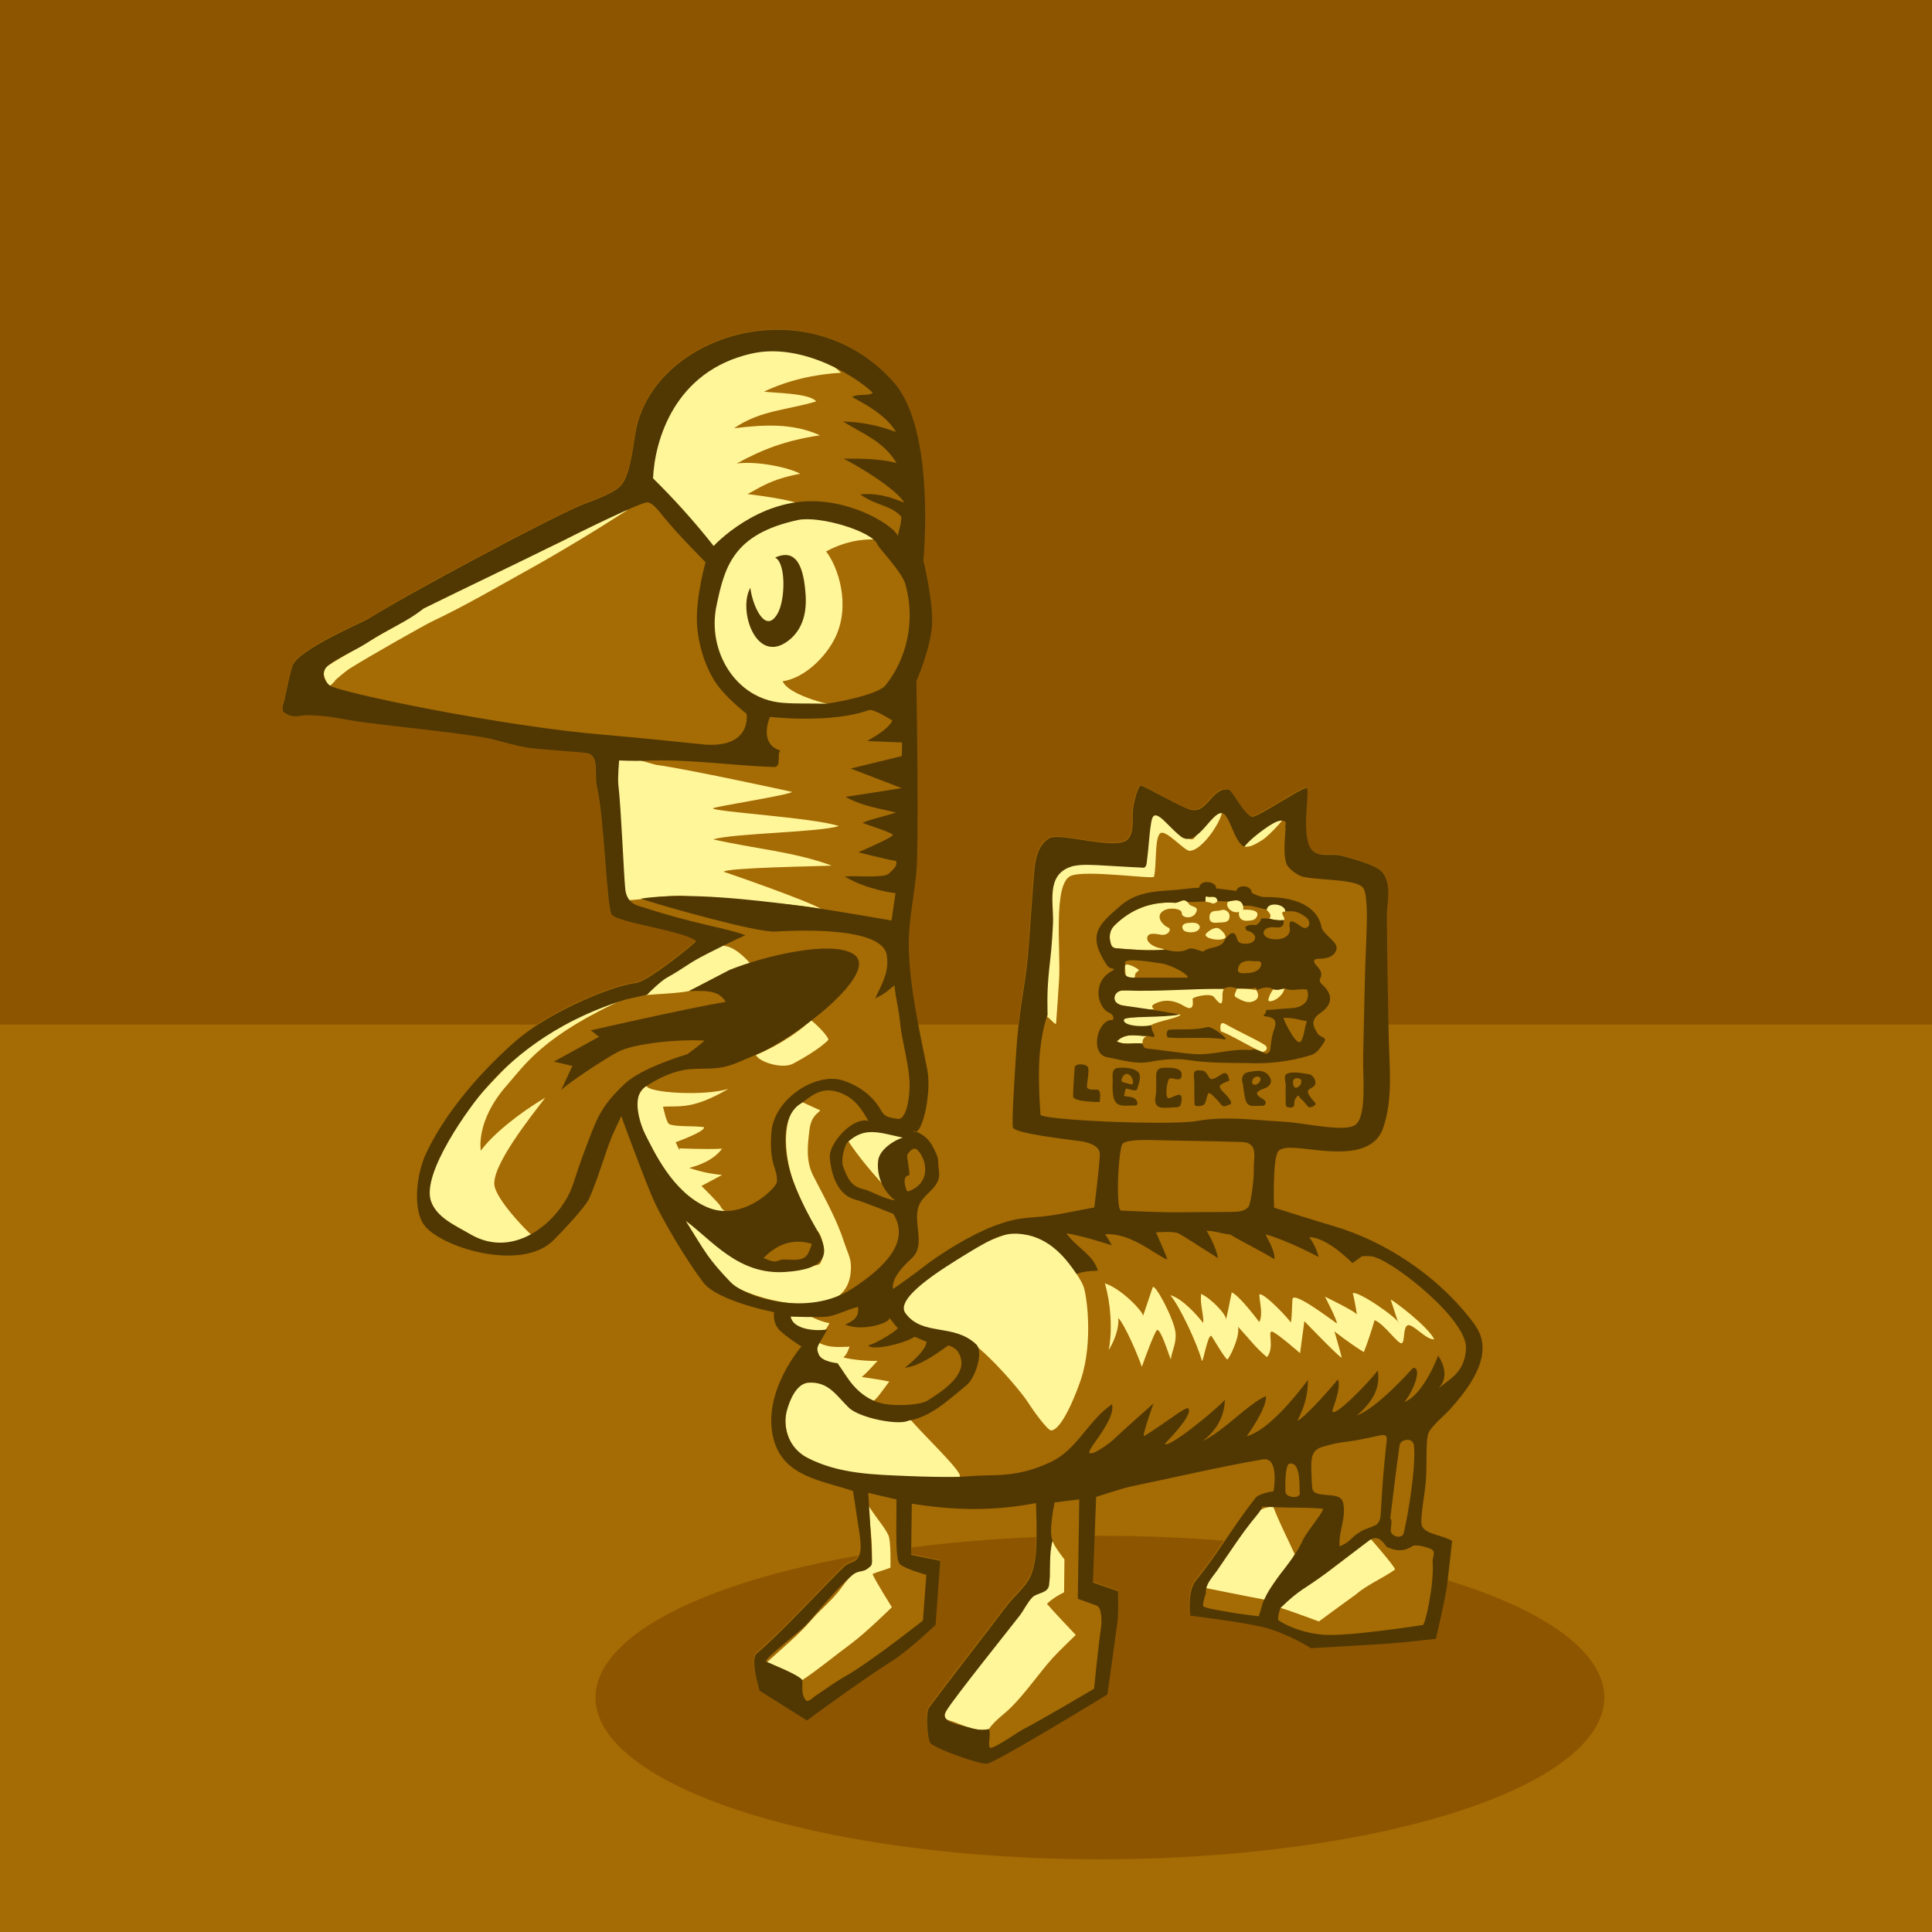
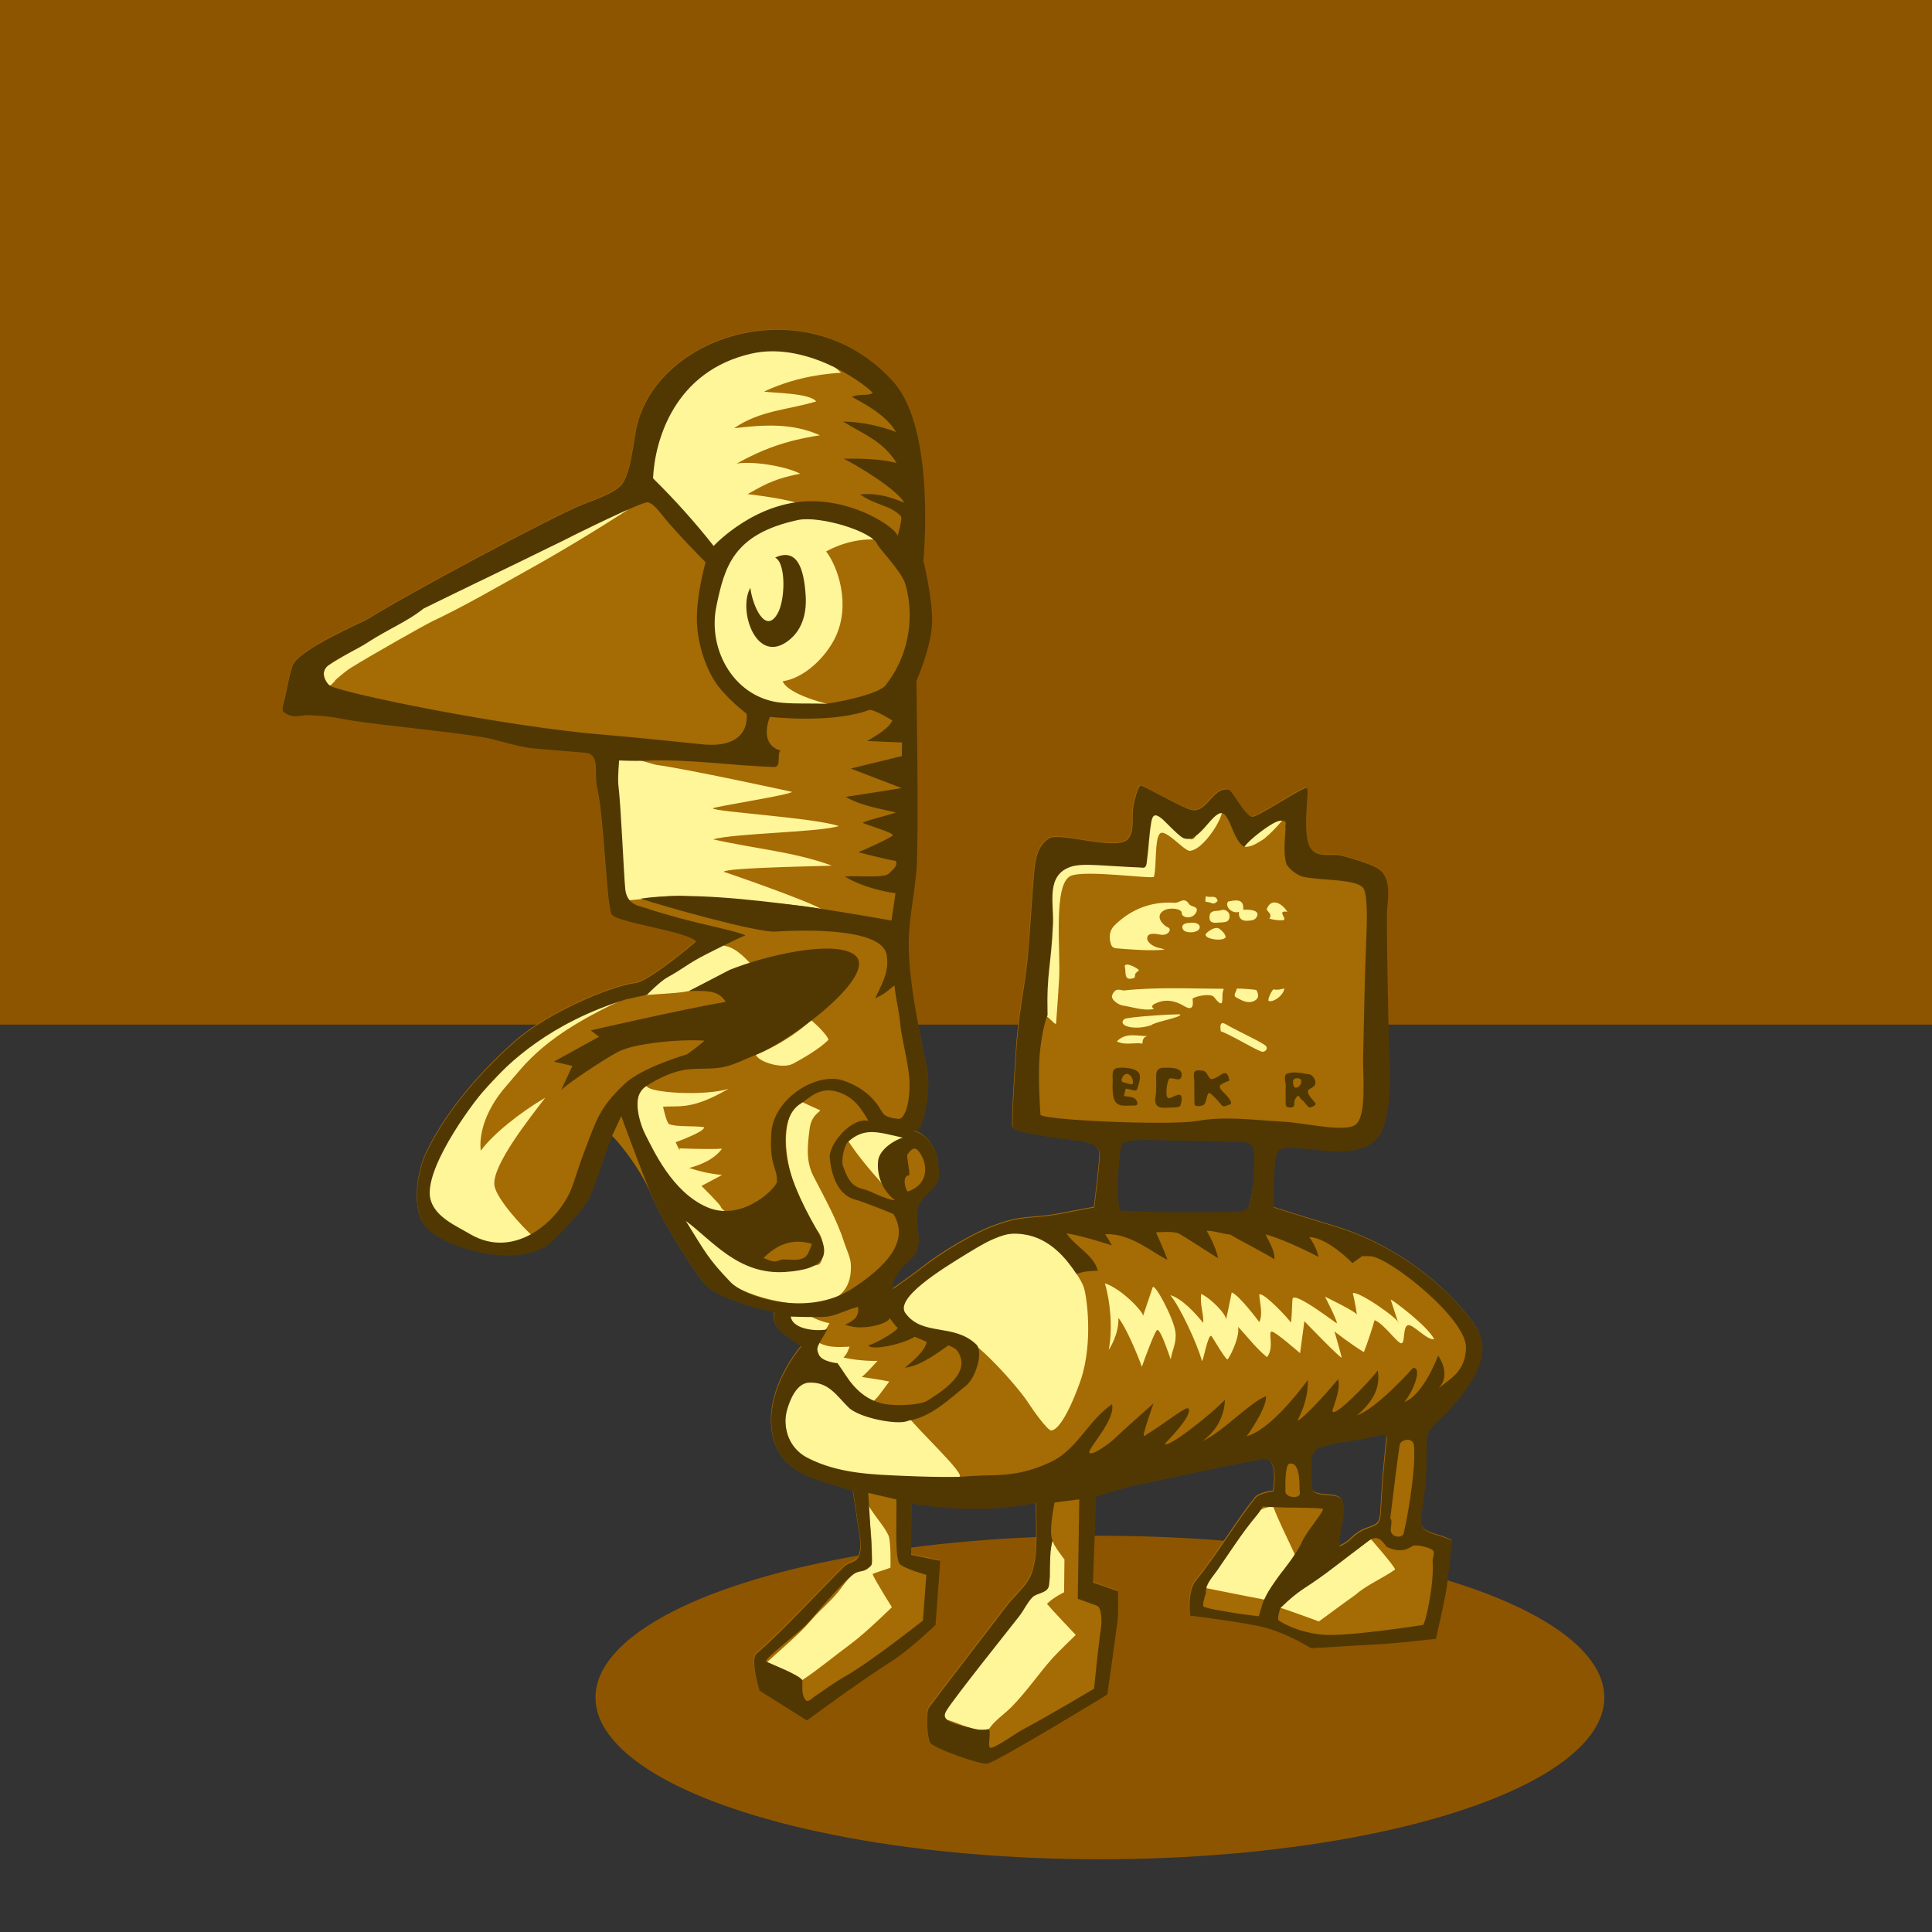
<svg xmlns="http://www.w3.org/2000/svg" width="100%" height="100%" viewBox="0 0 2500 2500" version="1.1" xml:space="preserve" style="fill-rule:evenodd;clip-rule:evenodd;stroke-linejoin:round;stroke-miterlimit:2;">
  <rect x="0" y="0" width="2500" height="2500" fill="#333333" stroke="none" />
  <g id="background" transform="matrix(1,0,0,1,952.36,829.055)">
    <g transform="matrix(4.295,0,0,4.289,-981.086,-1357.06)">
-       <rect x="1.25" y="0" width="594.031" height="841.89" style="fill:rgb(165,107,4);" />
-     </g>
+       </g>
    <g transform="matrix(2.754,0,0,2.754,-641.708,-593.314)">
      <ellipse cx="404" cy="712" rx="237" ry="76" style="fill:rgb(142,85,0);" />
    </g>
    <g transform="matrix(3.44,0,0,3.993,-862.802,-1224.21)">
      <rect x="-30" y="-32" width="735" height="463" style="fill:rgb(142,85,0);" />
    </g>
  </g>
  <g id="dog" transform="matrix(1.248,0,0,1.248,833.194,802.684)">
    <g id="fill" transform="matrix(0.801,0,0,0.801,-659.868,-1047.17)">
      <path d="M1175.93,1968.41C1181.33,1970.52 1190.81,1975.61 1196.72,1986.76C1207.28,2006.67 1202.82,2002 1205.32,2020.37C1208.14,2041.08 1184.31,2048.15 1178.73,2065.37C1171.62,2087.3 1188.53,2115.58 1169.85,2132.33C1140.02,2159.09 1146.04,2171.83 1146.04,2171.83C1146.04,2171.83 1173.71,2152.4 1183.13,2144.87C1206.57,2126.14 1246.87,2101.72 1274.99,2090.96C1315.52,2075.44 1321.79,2082.45 1363.73,2074.46C1380.76,2071.22 1406.25,2066.39 1406.25,2066.39C1406.25,2066.39 1412.89,2013.58 1413.36,1998.11C1413.74,1985.17 1395.73,1981.66 1387.06,1980.48C1366.46,1977.7 1303.03,1970.46 1300.94,1962.88C1299.12,1956.28 1303.16,1897.07 1304.54,1874.38C1308.53,1809 1315.2,1790.63 1319.98,1744.58C1321.74,1727.62 1326.67,1652.64 1328.14,1635.66C1329.78,1616.66 1332.26,1598.98 1347.39,1588.97C1360.71,1580.15 1434.26,1605.22 1449.25,1590.3C1458.38,1581.21 1455.1,1563.62 1456.24,1551.91C1457.36,1540.42 1463.01,1521.43 1465.95,1520.62C1468.8,1519.83 1508.99,1543.33 1527.7,1550.76C1552.37,1560.57 1556.47,1523.18 1579.61,1525.6C1584.82,1526.14 1599.08,1556.85 1610.03,1560.89C1616.02,1563.1 1677.1,1521.15 1681.27,1523.79C1685.23,1526.3 1673.9,1582.69 1686.02,1601.41C1694.78,1614.94 1714.05,1607.89 1726.21,1611.25C1737.5,1614.38 1770.73,1622.94 1778.4,1632.21C1791.71,1648.28 1784.73,1671.41 1784.79,1689.57C1784.95,1741.19 1786.19,1792.8 1787.14,1844.41C1787.87,1883.8 1793.07,1925.17 1780.02,1963.47C1764.88,2007.91 1697.12,1991.16 1666.47,1989.38C1661.15,1989.07 1648.34,1988.31 1644.19,1993.84C1636.48,2004.11 1638.79,2066.63 1638.79,2066.63C1638.79,2066.63 1691.88,2083.49 1714.85,2090.19C1782.61,2109.97 1848.54,2154.08 1892.25,2209.72C1896.31,2214.89 1900.32,2220.2 1903.31,2226.06C1921.62,2261.93 1888.24,2303.47 1865.77,2328.37C1859.89,2334.89 1842.44,2349.42 1838.74,2357.98C1835.08,2366.41 1836.44,2392.5 1835.71,2412.49C1834.81,2437.33 1826.05,2472.3 1830.74,2479.73C1837.12,2489.82 1856.46,2490.19 1869.2,2497.82C1869.2,2497.82 1863.57,2548.98 1862.71,2555.18C1860.13,2573.93 1848.24,2624.53 1848.24,2624.53C1848.24,2624.53 1804.41,2629.56 1787.84,2630.68C1754.64,2632.91 1686.63,2636.72 1686.63,2636.72C1686.63,2636.72 1657.46,2618.09 1626.13,2609.82C1601.4,2603.29 1530.16,2594.54 1530.16,2594.54C1530.16,2594.54 1526.38,2562.97 1537.46,2549.47C1565.38,2515.48 1587.34,2476.93 1614.64,2442.44C1619.83,2435.88 1638.13,2433.68 1638.13,2433.68C1638.13,2433.68 1646.25,2388.57 1624.21,2392.38C1567.22,2402.23 1510.89,2415.56 1454.26,2427.32C1441.76,2429.91 1408.57,2440.96 1408.57,2440.96L1404.43,2551.76L1436.83,2562.94C1436.83,2562.94 1437.93,2589.35 1436.04,2603.75C1432.22,2632.69 1423.11,2696.67 1423.11,2696.67C1423.11,2696.67 1281.88,2783 1267.75,2786.1C1259.48,2787.91 1198.29,2766.17 1193.8,2758.99C1189.93,2752.8 1187.7,2719.81 1192.6,2713.23C1218.09,2678.98 1267.12,2616.26 1292.77,2582.13C1302.12,2569.68 1316.12,2558.8 1323.25,2544.56C1326.61,2537.86 1327.98,2530.3 1329.42,2522.95C1333.16,2503.88 1330.79,2448.92 1330.79,2448.92C1275.58,2459.51 1225.14,2458.5 1170.1,2449.7L1169.18,2515.98L1206.9,2523.59L1200.84,2606.62C1200.84,2606.62 1166.27,2639.5 1145.32,2652.71C1103.91,2678.83 1034.39,2730.22 1034.39,2730.22L973.087,2691.66C973.087,2691.66 960.328,2650.89 969.514,2643.38C997.872,2620.18 1057.71,2555.06 1082.38,2531.43C1090.94,2523.23 1098.86,2527.78 1102.83,2514.16C1105.88,2503.67 1101.68,2484.82 1100.31,2474.61C1098.73,2462.89 1093.94,2433.27 1093.94,2433.27C1054.83,2419.82 1004.21,2415.32 991.261,2366.25C975.303,2305.76 1027.25,2246.34 1027.25,2246.34C1027.25,2246.34 1004.11,2231.66 997.676,2223.76C989.416,2213.61 992.022,2201.95 992.022,2201.95C992.022,2201.95 918.822,2188.01 899.951,2163.08C879.849,2136.53 846.123,2081.51 833.35,2050.75C817.277,2012.06 782.663,1972.81 781.942,1974.64C771.537,2001.1 764.244,2028.78 752.657,2054.74C747.678,2065.9 718.432,2096.94 705.848,2109.35C664.485,2150.14 559.193,2118.01 538.55,2088.41C524.295,2067.97 529.111,2023.02 541.569,1996.48C562.184,1952.55 601.908,1899.91 657.492,1851.08C697.529,1815.9 778.199,1780.3 813.502,1775.88C828.782,1773.97 887.081,1726.62 890.913,1722.02C878.271,1708.8 788.874,1698.03 781.711,1687.26C775.004,1677.17 772.095,1562.17 762.557,1521.62C758.955,1506.3 766.117,1482.69 750.875,1478.57C746.585,1477.4 690.881,1473.98 674.637,1471.71C653.762,1468.79 633.82,1460.85 612.989,1457.63C562.471,1449.81 511.493,1445.3 460.812,1438.61C428.95,1434.41 423.25,1430.78 391.008,1429.48C377.025,1428.92 370.521,1435 357.566,1425.6C353.69,1422.78 357.471,1413.1 358.109,1410.45C361.693,1395.55 364.016,1380.31 368.713,1365.72C375.43,1344.86 460.174,1308.9 465.951,1305.27C518.104,1272.47 702.178,1174.25 743.324,1157.26C755.327,1152.3 786.86,1142.41 795.605,1129.96C806.972,1113.79 809.836,1076.08 813.683,1058.17C839.854,936.362 1036.83,874.572 1146.63,998.542C1201.69,1060.71 1185.08,1229.38 1185.08,1229.38C1185.08,1229.38 1197.67,1280.42 1196.29,1311.33C1194.9,1342.69 1176.04,1385.32 1176.04,1385.32C1176.04,1385.32 1178.76,1546.12 1176.93,1615.47C1176.04,1649.21 1168.16,1680.15 1166.44,1713.8C1163.72,1767.05 1180.77,1841.18 1190.13,1888.12C1195.56,1915.38 1185.46,1964.31 1175.93,1968.41ZM1723.69,2504.99C1739.64,2498.14 1736.84,2493.76 1751.65,2485.29C1757.4,2482 1764.08,2480.6 1769.95,2477.54C1777.44,2473.63 1776.74,2463.2 1777.21,2456.45C1778.19,2442.32 1778.83,2428.17 1779.98,2414.05C1781.13,2399.96 1782.72,2385.9 1784.12,2371.83C1784.36,2369.39 1785.64,2364.2 1783.35,2361.96C1781.31,2359.96 1776.1,2361.34 1774.01,2361.76C1765.59,2363.46 1757.23,2365.48 1748.77,2367.01C1726.65,2371 1726.46,2369.16 1704.79,2375.14C1697.14,2377.26 1691.56,2379.39 1688.5,2387.52C1686.39,2393.14 1687.02,2407.11 1687.27,2412.82C1687.53,2418.55 1687.47,2424.32 1688.32,2429.99C1689.43,2437.36 1698.8,2437.48 1704.08,2438.19C1711.6,2439.2 1725.78,2437.9 1728.22,2448.53C1732.63,2467.71 1721.85,2485.84 1723.69,2504.99ZM1446,1980C1434.12,1980.46 1426.87,2070.34 1438,2073C1444.8,2074.62 1600.18,2076.56 1604,2073C1609.84,2067.55 1621,1995.64 1613,1985C1607.09,1977.13 1457.73,1979.55 1446,1980ZM1175.93,1968.41C1174.53,1969.02 1173.13,1968.65 1171.81,1967.11C1171.81,1967.11 1173.43,1967.44 1175.93,1968.41Z" style="fill:rgb(165,107,4);" />
    </g>
    <g id="Hilight" transform="matrix(2.207,0,0,2.207,-418.782,-454.367)">
      <path d="M351.818,726.803C344.771,728.272 338.912,724.3 332.592,722.512C329.844,721.735 330.863,720.155 331.883,718.075C336.657,708.345 371.948,661.718 373.978,661.203C379.979,659.685 380.909,657.348 380.226,652.825C379.461,647.746 380.488,642.952 381.731,638.135C381.858,640.158 387.328,647.072 387.328,647.072L387.163,662.521C387.163,662.521 382.336,664.763 379.109,667.928C381.576,670.921 392.646,682.545 392.646,682.545C392.646,682.545 384.207,690.701 381.965,693.197C375.203,700.729 369.576,709.19 362.426,716.41C358.94,719.931 354.637,722.617 351.818,726.803ZM264.179,703.751C257.756,704.6 253.254,700.045 247.932,697.849C246.451,697.237 246.956,695.92 248.215,694.767C255.07,688.485 262.37,682.564 268.408,675.562C272.863,670.397 278.257,666.211 282.379,660.613C285.207,656.773 288.542,652.083 294.218,651.147C296.594,650.754 296.818,649.749 296.877,647.163C297.078,638.287 296.046,631.495 295.124,621.622C299.475,628.44 302.362,631.125 304.604,635.653C305.929,638.332 305.591,650.955 305.591,650.955C302.157,652.285 300.267,652.613 297.142,653.941C298.459,657.097 306.257,669.53 306.257,669.53C306.257,669.53 293.942,681.631 286.911,686.797C279.298,692.392 272.074,698.521 264.179,703.751ZM531.18,637.411C531.18,637.411 543.367,651.3 542.607,651.851C537.236,655.747 528.935,659.28 524.309,663.511C519.78,666.696 506.882,676.211 506.882,676.211C506.882,676.211 489.942,669.963 488.824,669.843C491.578,667.209 494.1,664.263 497.138,662.014C501.315,658.922 506.047,656.585 510.241,653.513C516.377,649.022 531.18,637.411 531.18,637.411ZM495.506,644.622C492.406,651.702 490.921,650.205 486.902,656.681C484.604,660.384 482.928,661.857 481.331,665.966C472.483,664.316 453.005,660.364 453.005,660.364C453.005,660.364 470.847,635.141 476.733,626.309C478.652,623.429 482.224,622.427 485.404,622.258C488.104,629.379 491.805,636.501 495.506,644.622ZM313.885,579.927C317.7,585.505 341.809,607.824 337.776,608.3C317.98,610.635 283.031,607.282 273.204,604.208C251.477,597.41 252.732,570.216 264.651,564.156C270.744,561.057 280.477,565.578 287.339,574.224C293.187,581.593 309.521,581.385 313.885,579.927ZM378.847,496.311C381.137,496.451 394.092,512.739 396.344,518.99C397.856,523.188 400.844,544.875 395.147,562.29C393.722,566.646 386.656,585.945 381.155,586.491C379.482,586.657 372.354,576.718 370.362,573.535C366.316,567.069 344.982,542.39 336.343,541.199C317.569,538.61 298.827,532.324 314.555,519.112C324.985,510.351 350.66,495.867 366.201,492.665C378.4,490.152 369.638,495.749 378.847,496.311ZM272.122,545.336C276.72,547.752 281.59,547.288 286.395,547.125C285.133,550.219 285.33,550.153 283.539,552.214C287.451,553.182 294.549,553.988 299.538,553.776C296.494,557.137 294.571,559.186 292.143,561.374C296.335,561.98 301.399,562.71 305.037,563.507C300.121,569.965 300.088,570.763 295.991,574.071C290.977,572.429 293.37,572.148 288.859,567.953C287.659,566.837 277.266,554.158 272.062,553.267C269.801,552.88 269.871,545.557 272.122,545.336ZM412.666,533.649C413.053,541.364 408.136,548.653 408.136,548.653C410.004,538.809 408.98,526.33 406.319,517.361C414.364,519.922 424.638,531.102 424.237,532.634C423.931,533.802 427.953,521.584 428.759,519.296C429.623,516.845 438.455,533.448 439.43,539.935C440.225,545.221 437.883,548.718 437.264,553.134C435.772,549.125 432.44,538.645 430.823,539.308C429.955,539.665 425.674,550.892 423.687,556.597C422.022,551.675 416.054,537.449 412.666,533.649ZM514.191,539.958C514.191,539.958 516.446,547.653 517.577,552.15C517.995,553.812 500.049,535.148 500.049,535.148L498.034,550.182C498.034,550.182 486.245,539.863 484.662,540.01C482.83,540.18 486.086,547.734 482.476,552.045C476.96,547.463 474.035,543.266 468.915,537.781C469.852,543.038 464.298,553.491 463.811,553.136C462.15,551.925 456.79,542.422 456.37,542.118C454.672,540.88 452.348,555.384 451.886,553.704C449.658,545.609 441.55,528.228 437.05,522.901C442.7,524.546 449.089,531.701 452.547,535.975C452.766,531.363 450.92,527.774 451.549,522.324C456.463,524.631 463.58,532.192 463.216,534.359C462.923,536.103 465.402,524.504 465.91,521.635C469.487,522.914 478.851,535.542 478.851,535.542C480.603,532.17 479.23,527.187 478.833,522.648C480.656,521.123 493.007,534.379 493.419,535.457C494.152,537.375 494.226,526.358 494.482,524.707C495.108,520.681 515.279,536.478 515.312,536.134C515.457,534.606 509.723,523.625 509.723,523.625C509.723,523.625 524.992,530.997 524.731,532.144C524.289,528.721 522.997,522.245 522.744,522.057C525.043,520.445 545.114,534.554 544.207,536.019C544.311,536.465 540.59,524.96 540.59,524.96C541.794,525.365 557.953,537.369 561.059,543.653C557.514,544.158 551.004,536.301 548.676,537.039C546.263,537.802 547.401,544.965 545.79,545.501C544.02,546.088 537.61,536.41 533.032,534.658C532.005,538.305 529.516,546.025 527.991,549.668C521.846,545.982 514.201,539.966 514.191,539.958ZM267.238,531.962C267.976,533.527 275.312,536.019 276.925,536.016C276.254,537.629 274.828,539.527 274.828,539.527C274.828,539.527 268.018,540.728 263.069,538.668C259.351,537.121 256.659,532.055 257.764,531.978C259.581,531.851 265.413,531.955 267.238,531.962ZM286.958,508.163C287.852,523.077 277.573,529.277 258.386,526.711C211.184,520.399 200.104,483.764 204.694,481.151C204.694,481.151 228.229,501.861 238.669,505.248C248.87,508.557 270.923,510.669 272.542,508.019C275.001,503.996 274.321,496.028 271.186,492.563C268.975,490.118 261.018,473.561 258.968,466.517C254.717,451.907 255.805,436.597 263.472,431.905C263.472,431.905 269.121,434.566 272.649,436.109C271.484,437.526 268.315,438.855 267.553,445.164C266.678,452.407 265.733,459.862 269.359,466.933C274.644,477.238 280.411,487.334 283.965,498.45C285.012,501.725 286.78,505.188 286.958,508.163ZM182.288,382.976C142.316,400.824 133.767,414.834 125.382,424.33C110.469,441.218 113.139,455.04 113.139,455.04C118.792,447.254 131.674,437.023 143.416,430.157C136.735,438.931 117.626,462.732 119.612,471.799C120.978,478.037 131.985,490.218 138.12,495.778C128.267,500.771 117.401,500.628 101.68,492.784C92.463,488.185 86.181,480.877 87.653,470.874C89.307,459.641 95.58,448.822 102.656,440.476C104.767,437.986 132.511,404.887 151.24,392.764C159.505,387.414 169.205,384.873 182.288,382.976ZM205.197,472.293C196.318,464.526 192.229,459.253 186.904,443.51C183.944,434.76 186.629,428.017 190.906,424.409C191.276,428.053 219.032,429.449 229.539,425.955C212.776,435.674 207.261,433.95 198.755,434.357C198.755,434.357 200.344,442.051 201.66,442.589C205.016,443.96 212.569,443.235 217.976,443.99C218.778,446.011 204.672,451.078 204.672,451.078C207.375,457.146 206.405,453.934 206.405,453.934C206.405,453.934 218.404,454.512 226.498,454.104C222.108,459.959 214.747,462.139 211.037,463.175C216.118,464.757 219.502,465.707 226.48,466.457L216.813,471.606C216.813,471.606 225.168,479.896 225.684,481.055C227.233,484.536 231.796,484.812 234.803,484.959C222.107,489.276 214.279,480.237 205.197,472.293ZM305.784,474.877C298.044,466.804 290.576,457.992 285.465,450.089C291.148,445.795 297.325,443.952 313.353,448.918C303.458,452.433 303.535,467.631 305.784,474.877ZM259.855,414.163C254.759,416.878 243.682,413.352 242.366,410.011C255.618,404.61 265.383,396.794 268.217,393.676C272.938,397.511 276.871,402.353 276.389,403.015C276.389,403.015 272.569,407.389 259.855,414.163ZM459.25,294.461C466.416,291.247 454.05,313.672 446.253,314.177C443.585,314.35 434.402,303.132 432.052,306.216C429.627,309.399 430.723,320.744 429.406,326.322C429.089,327.665 397.068,322.931 390.256,325.973C381.844,329.73 385.636,361.375 384.812,374.654C384.495,379.777 383.839,389.947 383.42,395.105C383.272,396.919 379.785,391.34 377.392,391.358C377.633,379.745 377.72,330.974 382.342,324.343C388.956,314.856 424.183,323.504 424.097,319.773C423.959,313.781 425.219,296.281 429.122,295.656C433.003,295.035 440.541,304.916 444.542,307.674C447.279,309.562 447.928,308.947 449.362,306.755C451.732,303.131 455.213,296.272 459.25,294.461ZM190.381,381.948C190.259,382.579 196.953,375.764 199.455,373.825C211.832,364.229 228.434,357.219 227.464,358.826C233.177,359.215 239.59,366.967 239.59,366.967C231.024,369.383 227.357,372.485 210.955,380.034C206.387,381.075 197.484,381.348 190.381,381.948ZM273.371,341.663C268.746,339.674 212.157,335.376 211.214,335.639C203.549,334.187 188.807,337.364 181.071,337.426C179.439,337.066 173.362,271.719 175.124,269.713C176.754,267.858 194.213,273.613 195.612,273.795C209.268,275.567 258.639,286.28 259.344,286.476C258.832,287.824 221.99,293.56 222.173,294.219C222.61,295.799 270.239,298.659 281.318,302.55C271.755,305.513 232.728,305.853 222.274,308.768C241.401,313.127 260.172,314.564 278.012,321.113C274.61,321.403 227.88,322.029 227.27,324.038C227.181,324.126 227.095,324.223 227.011,324.33C227.083,324.279 227.156,324.231 227.229,324.182C227.242,324.132 227.256,324.084 227.27,324.038C226.106,323.523 266.519,337.416 273.371,341.663ZM227.229,324.182C227.241,324.174 227.252,324.166 227.264,324.159C227.248,324.186 227.231,324.214 227.208,324.267C227.215,324.238 227.222,324.21 227.229,324.182ZM490.833,297.399C493.258,296.432 483.661,307.102 480.153,309.174C477.451,310.769 475.111,312.497 471.86,312.267C476.205,305.829 484.119,300.081 490.833,297.399ZM266.416,158.183C273.024,158.826 290.383,157.786 300.192,167.985C291.735,167.342 283.108,169.3 275.364,173.531C280.89,180.612 287.061,198.492 279.724,213.821C275.222,223.226 265.059,233.099 254.942,234.503C257.864,241.53 280.676,246.822 283.968,246.313C276.768,246.97 260.345,246.499 253.088,245.924C243.074,245.13 231.803,237.856 225.701,225.508C216.603,207.098 225.537,176.992 232.69,170.923C245.147,160.352 260.846,157.64 266.416,158.183ZM182.321,153.896C166.716,163.929 150.894,173.561 134.65,182.572C120.009,190.693 105.584,199.148 90.421,206.314C86.831,208.01 60.462,222.928 51.836,228.364C49.273,229.979 44.547,234.138 44.48,234.289C44.607,234.315 44.735,234.342 44.848,234.37C43.511,234.765 42.567,238.206 40.896,235.268C39.38,232.604 38.155,229.455 41.566,226.992C44.76,224.684 78.013,206.058 86.288,200.288C107.383,189.939 128.286,179.166 149.674,169.462C157.709,165.818 178.325,152.799 182.321,153.896ZM263.815,151.773C251.966,148.848 220.837,170.934 222.481,173.82L192.345,141.164C192.345,141.164 192.422,128.632 196.482,117.335C200.51,106.125 208.506,96.161 212.424,92.982C218.892,87.733 237.208,79.044 245.183,78.867C254.327,78.664 272.001,78.946 282.329,89.562C269.784,90.335 257.712,93.036 246.199,98.417C250.514,99.123 267.494,99.042 270.705,103.03C257.92,106.976 244.302,107.154 232.135,115.631C246.435,113.91 259.639,113.174 272.469,118.959C256.227,121.41 245.453,125.574 233.336,132.218C242.892,130.869 258.163,134.149 263.168,137.028C249.007,139.706 244.27,143.607 238.441,146.575C238.441,146.575 260.407,149.107 263.815,151.773Z" style="fill:rgb(255,245,153);" />
    </g>
    <g id="outline" transform="matrix(2.207,0,0,2.207,-418.782,-454.367)">
      <path d="M214.255,356.675C209.665,351.876 177.206,347.964 174.605,344.053C172.17,340.391 171.114,298.638 167.651,283.912C166.343,278.351 168.944,269.776 163.409,268.28C161.852,267.859 141.626,266.617 135.728,265.791C128.149,264.73 120.908,261.849 113.345,260.678C95.002,257.839 76.493,256.202 58.091,253.774C46.523,252.247 44.453,250.931 32.746,250.459C27.669,250.254 25.308,252.464 20.604,249.048C19.197,248.026 20.57,244.51 20.801,243.547C22.103,238.138 22.946,232.603 24.651,227.308C27.09,219.735 57.86,206.676 59.957,205.357C78.893,193.45 145.728,157.787 160.668,151.617C165.026,149.817 176.475,146.227 179.65,141.708C183.777,135.834 184.817,122.142 186.214,115.641C195.716,71.413 267.234,48.978 307.101,93.99C327.093,116.562 321.064,177.806 321.064,177.806C321.064,177.806 325.634,196.337 325.135,207.56C324.63,218.945 317.782,234.423 317.782,234.423C317.782,234.423 318.769,292.808 318.103,317.989C317.779,330.24 314.919,341.473 314.295,353.692C313.308,373.023 319.499,399.941 322.896,416.985C325.158,428.338 319.999,450.041 316.245,445.664C316.245,445.664 322.154,446.882 325.29,452.798C329.123,460.027 327.504,458.332 328.412,465.002C329.436,472.523 320.785,475.09 318.758,481.343C316.176,489.306 322.314,499.571 315.533,505.654C304.703,515.37 306.887,519.995 306.887,519.995C306.887,519.995 316.936,512.94 320.356,510.207C328.866,503.407 343.499,494.54 353.707,490.632C368.426,484.997 370.702,487.542 385.929,484.642C392.113,483.465 401.366,481.711 401.366,481.711C401.366,481.711 403.78,462.538 403.947,456.918C404.087,452.221 397.549,450.946 394.399,450.52C386.921,449.509 363.888,446.879 363.13,444.129C362.47,441.733 363.937,420.233 364.439,411.996C365.888,388.257 368.307,381.587 370.044,364.867C370.684,358.709 372.473,331.486 373.006,325.318C373.601,318.422 374.504,312 379.995,308.365C384.832,305.164 411.539,314.267 416.978,308.851C420.295,305.549 419.105,299.161 419.518,294.913C419.923,290.739 421.975,283.843 423.043,283.549C424.079,283.264 438.671,291.795 445.463,294.495C454.421,298.055 455.91,284.481 464.312,285.357C466.204,285.554 471.38,296.704 475.355,298.17C477.531,298.973 499.709,283.742 501.222,284.699C502.663,285.611 498.547,306.087 502.949,312.885C506.128,317.796 513.125,315.236 517.54,316.457C521.64,317.591 533.704,320.702 536.492,324.066C541.324,329.9 538.788,338.3 538.809,344.894C538.869,363.636 539.319,382.375 539.665,401.114C539.93,415.416 541.817,430.436 537.079,444.342C531.581,460.478 506.978,454.396 495.849,453.749C493.918,453.637 489.267,453.36 487.76,455.368C484.959,459.099 485.798,481.8 485.798,481.8C485.798,481.8 505.077,487.921 513.415,490.354C538.019,497.533 561.957,513.55 577.828,533.754C579.303,535.632 580.757,537.559 581.843,539.686C588.493,552.711 576.372,567.792 568.213,576.834C566.079,579.2 559.744,584.475 558.397,587.583C557.07,590.646 557.564,600.118 557.3,607.374C556.97,616.394 553.79,629.093 555.493,631.789C557.809,635.453 564.834,635.588 569.458,638.356C569.458,638.356 567.414,656.934 567.103,659.186C566.166,665.992 561.846,684.365 561.846,684.365C561.846,684.365 545.935,686.192 539.918,686.597C527.864,687.409 503.17,688.789 503.17,688.789C503.17,688.789 492.578,682.026 481.205,679.024C472.222,676.652 446.357,673.476 446.357,673.476C446.357,673.476 444.986,662.014 449.009,657.113C459.144,644.77 467.12,630.773 477.031,618.249C478.916,615.867 485.559,615.07 485.559,615.07C485.559,615.07 488.509,598.69 480.507,600.073C459.814,603.65 439.359,608.489 418.798,612.76C414.26,613.703 402.21,617.714 402.21,617.714L400.708,657.945L412.471,662.002C412.471,662.002 412.871,671.59 412.182,676.821C410.797,687.329 407.49,710.558 407.49,710.558C407.49,710.558 356.21,741.903 351.08,743.029C348.077,743.687 325.859,735.793 324.229,733.186C322.826,730.94 322.016,718.959 323.794,716.571C333.05,704.134 350.85,681.362 360.165,668.969C363.561,664.452 368.641,660.499 371.232,655.329C372.451,652.896 372.95,650.15 373.473,647.481C374.83,640.559 373.968,620.603 373.968,620.603C353.923,624.45 335.608,624.081 315.624,620.888L315.292,644.952L328.987,647.715L326.785,677.861C326.785,677.861 314.233,689.8 306.625,694.598C291.591,704.08 266.351,722.739 266.351,722.739L244.092,708.737C244.092,708.737 239.459,693.935 242.794,691.208C253.091,682.787 274.818,659.143 283.776,650.561C286.882,647.585 289.757,649.238 291.199,644.292C292.309,640.482 290.782,633.638 290.284,629.932C289.713,625.677 287.972,614.922 287.972,614.922C273.773,610.038 255.39,608.405 250.69,590.588C244.896,568.623 263.757,547.05 263.757,547.05C263.757,547.05 255.356,541.718 253.019,538.849C250.021,535.166 250.967,530.931 250.967,530.931C250.967,530.931 224.389,525.869 217.537,516.819C210.238,507.18 197.993,487.2 193.355,476.033C187.519,461.983 179.122,438.802 179.122,438.802C179.122,438.802 174.951,447.734 174.689,448.399C170.911,458.005 168.263,468.057 164.056,477.483C162.248,481.534 151.63,492.805 147.061,497.311C132.042,512.12 93.812,500.456 86.317,489.708C81.141,482.286 82.89,465.965 87.413,456.327C94.898,440.378 109.321,421.266 129.503,403.535C144.04,390.764 173.33,377.837 186.148,376.232C191.696,375.538 212.864,358.347 214.255,356.675ZM351.818,726.803C352.908,728.357 351.351,733.625 352.184,735.33C353.027,737.058 364.339,728.775 367.97,726.864C379.215,720.949 401.245,707.803 401.245,707.803C401.245,707.803 403.364,686.522 404.558,678.819C404.81,677.194 405.055,670.018 402.705,668.879C401.922,668.499 393.597,665.576 393.597,665.576L394.294,618.859L382.697,620.309C382.697,620.309 379.756,634.17 381.733,638.133C379.939,645.079 380.991,652.124 380.109,659.141C379.615,663.074 374.385,662.701 372.269,664.887C369.795,667.441 368.352,670.83 366.173,673.64C360.38,681.111 336.932,710.313 331.883,718.075C329.946,721.054 331.956,722.726 334.422,723.727C336.835,724.707 339.415,725.211 341.933,725.879C345.646,726.864 347.937,727.612 351.818,726.803ZM295.147,615.816C295.147,615.816 296.705,639.157 296.877,647.163C296.898,648.114 297.053,649.272 296.416,649.977C292.773,654.007 291.2,651.385 287.231,654.792C283.219,658.235 279.762,662.28 276.169,666.16C272.577,670.039 269.379,674.28 265.684,678.061C262.141,681.687 245.649,694.284 247.2,695.051C249.638,696.256 262.481,701.204 264.178,703.751C264.376,706.742 263.55,710.613 265.86,713.229C266.91,714.418 269.34,711.863 269.766,711.577C274.709,708.259 279.521,704.718 284.698,701.779C296.36,695.16 320.842,675.796 320.842,675.796L322.448,654.319C322.448,654.319 312.248,651.484 310.012,649.292C307.698,647.024 308.472,630.648 308.392,624.517C308.367,622.592 308.395,618.896 308.395,618.896L295.147,615.816ZM550.764,640.845C546.609,643.578 542.911,643.13 538.68,641.15C535.852,637.01 533.672,635.822 530.18,638.41C524.069,642.939 516.323,648.945 510.241,653.513C499.539,661.551 498.555,660.528 488.826,669.843C486.711,675.952 488.289,675.924 488.289,675.924C488.289,675.924 495.937,681.309 508.815,682.45C520.113,683.451 555.542,677.908 555.542,677.908C556.674,678.903 561.138,658.746 560.312,648.007C560.156,645.975 562.067,643.497 559.643,642.256C557.589,641.205 552.267,639.857 550.764,640.845ZM480.405,622.259C480.405,622.259 479.677,623.983 477.732,626.309C470.484,634.979 465.436,643.107 459.005,652.364C456.845,655.474 453.424,658.793 453.785,663.017C453.382,663.732 451.95,668.845 452.681,669.218C454.927,670.365 461.905,671.265 464.609,671.817C468.351,672.582 478.633,673.774 478.633,673.774C478.633,673.774 480.144,668.912 480.331,667.966C484.701,656.72 494.69,648.622 499.506,637.622C501.664,633.398 509.797,623.791 508.68,623.333C507.36,622.792 494.267,622.723 491.634,622.712C489.552,622.703 480.405,622.259 480.405,622.259ZM516.624,640.962C522.416,638.475 521.4,636.883 526.778,633.809C528.866,632.616 531.289,632.107 533.422,630.995C536.142,629.576 535.886,625.789 536.057,623.338C536.416,618.208 536.645,613.069 537.064,607.943C537.482,602.825 538.057,597.722 538.566,592.612C538.655,591.725 539.119,589.844 538.288,589.028C537.548,588.302 535.656,588.803 534.897,588.956C531.839,589.575 528.803,590.307 525.732,590.861C517.7,592.312 517.631,591.643 509.763,593.817C506.986,594.584 504.959,595.358 503.849,598.31C503.082,600.35 503.312,605.424 503.404,607.497C503.495,609.577 503.474,611.672 503.783,613.73C504.186,616.405 507.588,616.449 509.506,616.707C512.237,617.074 517.384,616.601 518.271,620.462C519.87,627.425 515.957,634.009 516.624,640.962ZM540.383,627.947C541.539,627.999 540.577,632.283 540.622,633.425C540.729,636.1 544.656,637.379 546.426,635.474C547.083,634.767 552.511,607.259 551.59,594.03C551.243,589.047 545.181,590.899 544.842,593.156C543.109,604.719 541.863,616.349 540.383,627.947ZM497.892,615.47C497.53,614.414 498.788,600.956 493.063,602.078C490.603,602.56 491.159,615.568 491.159,615.568C491.836,618.294 498.605,618.741 497.892,615.47ZM345.844,546.004C349.472,549.425 345.623,561.778 341.129,565.413C332.666,572.259 324.63,580.165 313.884,581.927C309.418,584.176 291.021,580.698 285.919,575.687C280.121,569.994 276.531,563.569 267.273,564.026C261.336,564.319 258.259,572.484 257.039,576.778C254.541,585.577 258.273,595.004 266.48,599.267C281.249,606.937 297.589,607.216 313.867,607.903C321.831,608.239 329.806,608.403 337.776,608.299C338.577,608.289 347.581,607.556 351.673,607.564C362.433,607.585 371.079,605.909 380.858,601.336C393.349,595.495 398.55,581.676 409.69,574.181C411.41,581.792 397.794,595.399 399.069,596.985C400.294,598.509 408.44,592.639 410.705,590.455C415.834,585.509 429.152,573.83 429.152,573.83C429.152,573.83 423.401,589.915 424.783,589.094C433.93,583.653 444.498,574.873 445.548,576.175C448.021,579.239 434.538,592.662 434.538,592.662C435.255,595.551 456.932,578.326 462.718,572.085C462.492,579.059 459.411,586.101 452.291,591.405C461.729,587.195 474.159,573.468 481.998,570.38C482.527,576.086 472.955,589.2 472.955,589.2C482.753,586.524 495.117,571.59 501.687,562.769C502.014,574.085 495.971,582.502 497.052,581.85C500.499,579.773 509.138,570.554 515.831,562.47C517.54,566.765 513.126,576.358 513.218,577.312C513.582,581.116 530.365,563.905 534.513,558.29C536.157,567.687 530.621,574.331 524.774,579.386C534.258,576.099 550.995,557.208 550.995,557.208C555.107,556.136 552.495,566.269 547.045,573.117C556.186,569.638 562.886,551.31 562.886,551.31C562.886,551.31 569.572,560.34 562.902,566.824C568.04,562.39 575.587,559.316 575.985,547.757C576.458,534.032 540.344,505.598 531.481,504.667C530.053,504.517 527.175,504.591 527.175,504.591L522.634,507.868C522.634,507.868 510.93,495.711 502.331,495.68C505.671,499.979 506.737,504.966 506.737,504.966C506.737,504.966 492.31,497.281 481.822,494.345C482.883,496.909 486.451,502.34 485.924,506.032C479.479,502.004 471.477,498.212 465.173,494.437C461.667,494.203 457.516,492.572 454.116,492.683C454.116,492.683 458.364,499.547 459.489,505.539C448.855,498.865 445.67,496.596 441.048,493.966C438.86,492.721 430.351,493.424 430.351,493.424C430.351,493.424 435.216,504.278 435.69,506.277C429.028,503.331 418.274,493.501 406.421,494.32C407.66,495.93 409.591,499.524 409.591,499.524C409.591,499.524 394.396,494.536 388.256,493.938C393.193,500.718 400.807,503.816 403.045,511.411C400.691,511.62 397.48,511.318 393.031,512.972C388.446,506.239 380.765,495.994 367.847,494.311C360.126,493.305 355.562,494.813 341.552,503.405C329.694,510.677 307.474,524.302 312.632,531.382C320.66,542.403 335.196,535.962 345.844,546.004ZM275.924,539.016C271.479,547.045 270.331,547.2 271.956,550.879C273.456,554.273 280.729,554.886 280.729,554.886C280.729,554.886 283.332,558.612 284.805,560.88C288.89,567.166 294.733,572.619 302.989,574.073C308.401,575.027 319.616,574.647 323.106,572.397C330.335,567.736 343.801,559.32 337.149,549.274C336.027,547.579 332.831,546.522 332.831,546.522C326.955,550.573 319.695,556.107 312.353,557.043C317.998,552.416 322.239,548.137 322.569,544.831L316.939,542.461C311.721,545.964 295.38,549.382 295.335,546.324C296.788,546.823 311.92,538.085 308.504,537.918L305.023,533.501C306.277,535.685 292.487,540.322 284.368,536.735C288.124,535.014 291.13,533.114 290.313,528.433C284.318,529.992 280.83,532.205 276.238,532.962C272.778,533.533 258.764,532.978 258.764,532.978C259.416,538.401 268.999,540.147 275.924,539.016ZM230.385,516.711C237.31,523.969 266.768,533.481 287.676,519.818C303.267,509.63 314.92,497.689 306.947,484.751C306.947,484.751 293.341,479.171 288.775,477.937C282.765,476.312 278.128,469.901 277.083,458.39C276.488,451.834 287.635,439.048 295.285,441.05C292.416,436.47 289.033,429.425 279.65,427.11C271.753,425.162 266.751,430.912 263.471,432.906C255.446,437.786 255.867,449.987 256.622,455.992C258.049,467.343 263.048,478.316 271.186,492.563C277.561,503.723 275.568,510.838 255.898,512.047C233.914,513.398 221.606,496.913 209.448,488.05C218.808,503.095 219.962,505.786 230.385,516.711ZM268.659,498.819C259.757,496.105 252.383,498.981 245.963,505.447C247.835,506.125 249.757,507.343 251.86,507.027C253.16,506.831 253.695,506.213 255.035,506.167C258.557,506.049 264.945,507.549 266.98,503.134C267.626,501.733 268.245,500.306 268.659,498.819ZM150.854,426.666L156.144,415.225L147.469,413.203L168.68,401.538L164.812,398.512C164.812,398.512 208.986,388.376 228.216,385.115C225.114,380.492 221.751,379.721 210.955,380.033L230.02,370.109C246.986,363.308 278.028,356.13 288.217,362.677C301.579,371.263 260.029,402.814 242.366,410.011C237.344,411.982 232.501,414.596 227.228,415.739C221.956,416.882 216.448,416.268 211.079,416.792C203.885,417.494 196.791,420.777 190.274,425.116C183.414,429.682 188.307,443.436 190.552,447.708C194.146,454.546 202.976,474.497 219.461,481.596C235.192,488.37 250.645,473.977 252.223,469.945C252.741,462.957 248.478,462.621 249.646,446.44C250.727,431.469 268.78,419.177 281.43,421.59C284.452,422.166 294.291,425.59 299.954,434.133C302.484,437.95 301.983,439.275 309.403,440.128C311.105,440.323 314.214,436.763 314.581,425.09C314.851,416.537 310.877,402.969 310.213,395.801C309.548,388.624 308.228,384.521 307.441,377.356C305.088,379.309 302.809,381.5 298.455,383.46C301.268,377.03 305.154,371.443 303.844,363.153C301.666,349.376 259.793,351.606 251.378,352.102C242.877,352.603 199.122,340.288 188.222,336.638C210.193,333.267 243.112,337.56 258.922,339.441C274.727,341.322 306.082,346.924 306.082,346.924L307.963,334.076C307.963,334.076 294.753,332.622 284.132,326.252C290.381,325.704 296.76,326.782 302.942,325.722C304.81,325.402 306.11,323.598 307.445,322.254C308.253,321.44 308.922,318.939 307.78,318.828C304.743,318.533 290.525,314.842 290.525,314.842C290.525,314.842 304.747,308.757 306.638,306.945C307.695,305.932 295.953,302.463 292.448,301.015C296.589,299.213 302.178,298.147 308.202,296.189C300.613,294.291 292.229,293.17 284.518,288.834C294.961,287.256 310.891,284.707 310.891,284.707L286.89,275.512L310.931,269.667L311.035,263.275L294.679,262.582C300.06,259.427 305.018,256.256 306.47,252.954C306.47,252.954 297.588,247.272 295.429,248.059C277.579,254.561 248.989,251.238 248.989,251.238C248.989,251.238 243.282,263.855 253.978,267.117C251.96,268.266 254.703,274.925 250.843,274.795C230.379,274.106 210.898,270.944 190.357,271.833C185.196,272.056 178.124,271.712 178.124,271.712C178.124,271.712 177.372,279.855 177.758,283.176C179.075,294.513 180.248,324.272 180.984,331.988C181.697,339.455 187.439,340.027 189.538,340.721C213.202,348.541 228.317,350.335 237.464,353.825C231.886,356.224 221.822,361.348 219.187,362.693C209.809,367.483 209.656,368.703 200.454,373.824C197.833,375.283 191.816,381.03 191.328,381.759C187.981,382.498 184.634,383.238 181.287,383.976C145.658,395.037 126.232,413.565 115.655,425.476C107.859,434.255 85.158,465.652 89.736,478.768C92.459,486.568 101.371,490.257 108.101,494.227C129.765,507.006 151.234,486.731 156.454,470.874C158.199,465.573 159.936,460.265 161.923,455.05C167.703,439.887 168.959,434.829 180.741,423.629C188.883,415.889 210.041,409.773 210.041,409.773C210.041,409.773 215.874,405.641 218.208,403.333C206.066,402.602 185.479,404.574 177.687,408.566C171.742,411.612 152.568,424.309 150.854,426.666L150.731,426.931C150.73,426.868 150.772,426.779 150.854,426.666ZM476.257,463.031C476.257,460.904 476.953,456.206 476.119,454.091C475.099,451.506 472.747,451.046 470.366,450.963C457.72,450.522 445.063,450.474 432.414,450.147C425.929,449.979 417.166,449.653 414.714,451.703C412.625,453.45 411.124,484.633 414.242,483.196C414.242,483.196 433.036,484.16 442.529,483.978C450.349,483.828 458.172,483.942 465.991,483.791C468.528,483.742 471.981,483.724 473.797,481.36C475.133,479.618 476.62,465.986 476.257,463.031ZM299.784,459.877C300.354,454.265 307.887,449.895 311.353,448.918C299.83,446.373 293.529,443.87 285.729,450.825C283.74,452.599 282.349,459.665 283.31,462.361C286.372,470.951 288.826,472.175 293.804,473.382C296.129,473.946 303.377,478.051 307.747,478.322C302.506,474.464 299.013,467.468 299.784,459.877ZM314.389,466.615C310.457,466.685 313.012,474.521 313.839,474.226C324.891,470.284 322.686,459.46 318.5,454.939C316.251,452.51 314.244,456.03 313.594,456.817C312.953,457.592 314.866,464.789 314.389,466.615ZM491.286,303.864L491.394,303.915C490.481,303.168 491.917,301.061 490.935,300.406C489.716,299.594 487.888,300.09 486.549,300.685C483.013,302.255 474.067,308.997 471.865,312.26C466.69,309.774 465.104,296.846 461.25,296.461C456.552,295.992 450.3,311.309 443.155,308.149C440.874,307.141 434.605,300.243 432.958,298.948C430.193,296.773 428.777,296.853 428.122,300.656C427.091,306.645 426.927,312.753 426.097,318.773C425.954,319.81 425.973,321.07 425.209,321.786C424.59,322.367 423.519,322.016 422.67,321.985C417.317,321.792 411.973,321.39 406.624,321.117C402.412,320.902 394.994,320.237 390.789,321.511C378.408,325.263 382.361,338.633 381.954,348.223C381.073,369.028 378.908,370.478 379.392,391.353C377.305,396.291 375.931,406.132 375.578,411.4C374.861,422.078 376.057,438.042 376.057,438.042C375.281,440.655 436.767,443.343 449.673,441.08C462.941,438.754 474.93,440.568 490.532,441.441C500.053,441.974 518.678,446.463 523.857,442.996C529.54,439.193 527.429,420.029 527.658,410.737C528.113,392.364 528.334,373.982 529.131,355.621C529.42,348.968 529.945,335.049 527.778,331.75C524.85,327.292 507.138,328.161 499.289,326.321C497.03,325.792 492.468,322.612 491.635,320.276C490.038,315.8 490.96,308.604 491.161,304.075L491.286,303.864ZM60.468,215.952C54.74,219.825 47.424,222.592 41.565,226.991C38.33,229.421 38.756,233.476 42.03,236.422C45.507,239.552 123.758,255.886 172.018,259.731C185.121,260.775 217.948,264.223 218.544,264.264C240.718,265.794 237.993,249.765 237.993,249.765C237.993,249.765 227.489,241.792 222.688,233.934C217.907,226.111 214.935,215.586 214.66,206.508C214.286,194.175 218.733,178.591 218.733,178.591C218.733,178.591 206.231,166.119 199.104,157.397C197.539,155.481 194.424,151.031 191.616,150.456C188.977,149.916 157.539,165.554 149.673,169.462C128.633,179.916 107.381,189.94 86.288,200.287C78.362,206.748 68.536,210.498 60.468,215.952ZM274.695,245.057C277.174,245.138 299.535,241.015 303.186,236.502C313.846,223.327 317.294,204.9 312.53,188.689C310.899,183.139 300.048,171.797 299.52,170.351C297.2,163.994 272.09,156.611 262.169,158.746C231.629,165.317 227.658,180.792 223.821,199.232C219.495,220.02 232.55,242.747 254.739,244.62C261.369,245.18 268.045,244.84 274.695,245.057ZM239.769,190.616C240.7,198.764 246.881,213.097 252.683,202.474C256.254,195.934 256.492,178.798 251.409,176.41C261.571,171.742 264.948,181.078 265.759,194.303C266.31,203.295 263.788,211.271 256.719,216.098C242.142,226.051 233.907,200.8 239.769,190.616ZM308.939,166.339C309.299,165.064 311.311,157.773 310.509,156.954C305.175,151.501 298.878,152.101 291.39,146.734C302.614,145.468 312.454,151.188 312,150.455C307.922,143.874 290.421,133.382 283.602,129.939C291.326,129.849 300.859,129.947 308.457,131.982C302.105,121.53 292.613,118.34 283.339,112.496C292.258,112.607 301.277,114.733 308.187,117.412C303.794,109.85 294.812,104.908 287.607,100.968C289.927,99.278 295.44,100.705 297.271,98.958C290.948,92.651 264.964,74.996 240.329,80.561C203.863,88.798 194.823,121.648 194.05,139.166C204.024,149.003 213.555,159.538 222.529,170.948C222.529,170.948 243.232,148.322 271.581,149.999C293.05,151.268 309.171,163.707 308.939,166.339C308.905,166.462 308.885,166.529 308.885,166.529C308.915,166.473 308.933,166.409 308.939,166.339Z" style="fill:rgb(81,56,3);" />
    </g>
    <g id="Burger" transform="matrix(2.207,0,0,2.207,-418.782,-454.367)">
      <g id="Lecker">
        <g transform="matrix(1,0,0,1,-3,0)">
          <path d="M494.242,425.585C494.738,423.613 492.734,419.65 495.009,418.818C497.991,417.727 501.835,418.608 505.226,419.15C507.594,419.528 508.971,423.001 507.799,424.461C506.783,425.727 504.523,426.065 504.698,427.383C504.955,429.318 507.147,431.209 508.258,432.765C508.895,433.658 505.862,435.097 505.112,434.585C504.034,433.849 503.054,431.968 501.978,431.225C500.253,430.031 500.75,427.898 499.03,430.341C497.881,431.974 498.584,433.084 498.149,434.019C497.687,435.015 496.067,434.814 495.3,434.63C493.943,434.305 494.321,432.697 494.266,431.6C494.176,429.779 494.242,427.951 494.242,425.585ZM501.509,422.506C502.221,421.161 498.874,420.319 497.959,421.751C497.502,422.467 497.705,424.293 498.273,425.078C499.199,426.357 502.053,424.085 501.509,422.506Z" style="fill:rgb(81,56,3);" />
        </g>
        <path d="M416.03,426.16C415.875,426.716 415.231,429.318 415.34,429.343C417.678,429.88 420.724,429.375 421.573,432.39C422.041,434.052 420.092,433.84 419.086,433.828C415.732,433.787 411.638,434.87 410.458,430.194C409.821,427.672 409.899,424.913 410.006,422.275C410.1,419.977 409.15,416.514 412.486,416.147C415.832,415.779 421.124,416.369 422.382,418.636C423.322,420.33 422.507,423.016 421.503,426.101C420.905,427.936 416.312,425.145 416.03,426.16ZM419.514,423.379C419.816,419.915 416.387,417.262 414.68,420.352C413.165,423.094 415.308,422.962 416.036,423.168C417.131,423.478 419.424,424.417 419.514,423.379Z" style="fill:rgb(81,56,3);" />
        <g transform="matrix(1,0,0,1,465.574,417.085)">
          <path d="M0,16.011C-3.238,17.191 -3.454,17.891 -5.162,15.668C-5.932,14.665 -9.673,10.52 -10.441,10.908C-11.397,11.39 -11.397,14.698 -12.55,16.199C-13.26,17.123 -17.086,17.496 -17.144,16.157C-17.215,14.495 -17.267,7.829 -17.229,6.167C-17.19,4.441 -17.792,1.958 -17.104,0.931C-16.353,-0.188 -14.257,0.233 -12.904,0.471C-11.469,0.723 -10.273,4.203 -9.431,4.295C-7.58,4.499 -5.664,2.661 -3.827,1.744C-1.119,0.392 -0.812,5.105 -0.812,5.105C-0.812,5.105 -5.269,6.588 -5.281,7.718C-5.299,9.317 -2.997,10.822 -1.667,12.459C-0.888,13.418 -0.57,13.754 0,15.011" style="fill:rgb(81,56,3);" />
        </g>
        <g transform="matrix(1,0,0,1,441.518,417.225)">
          <path d="M0,16.99C-1.135,17.663 -4.029,17.48 -6.07,17.641C-9.563,17.917 -12.233,17.195 -11.396,12.434C-10.828,9.202 -11.166,5.809 -11.115,2.488C-11.082,0.341 -10.134,-1.064 -7.893,-1.128C-5.121,-1.207 0.757,-1.49 0.884,1.862C1.065,6.63 -3.856,2.663 -5.084,4.173C-5.709,4.941 -7.068,11.164 -5.692,12.993C-4.945,13.984 -0.475,10.41 0.513,11.924C1.533,13.486 0.243,16.846 0,16.99Z" style="fill:rgb(81,56,3);" />
        </g>
-         <path d="M471.188,423.851C470.114,420.992 471.032,418.609 473.895,418.091C477.338,417.468 481.426,416.586 483.744,420.424C485.215,422.865 483.855,424.92 481.246,425.807C477.712,427.008 476.046,428.28 480.468,430.736C481.196,431.14 482.277,431.919 481.748,433.107C481.249,434.226 480.078,433.891 479.133,433.952C472.689,434.365 472.429,434.031 471.188,423.851ZM479.271,422.265C480.303,419.994 477.04,419.494 475.912,421.378C475.452,422.147 475.179,423.524 476.177,423.942C477.365,424.441 478.755,423.402 479.271,422.265Z" style="fill:rgb(81,56,3);" />
        <g transform="matrix(1,0,0,1,398.046,425.932)">
-           <path d="M5.563,0.867C6.531,1.966 5.806,6.235 5.806,6.235C5.806,6.235 -6.532,6.23 -6.618,3.714C-6.705,1.164 -6.063,-8.668 -5.912,-9.984C-5.674,-12.055 -0.694,-11.785 0.291,-10.181C1.276,-8.577 -0.615,-1.633 0,-0.359C1.714,1.234 4.595,-0.232 5.563,0.867Z" style="fill:rgb(81,56,3);" />
-         </g>
+           </g>
      </g>
      <path id="Burger-hilight" d="M479.986,408.521C476.437,407.354 465.226,400.419 460.795,398.977C460.521,397.56 460.034,393.841 462.989,395.556C469.268,399.201 481.169,404.548 482.089,405.977C483.144,407.615 481.109,408.89 479.986,408.521ZM426.355,401.198C424.436,401.625 423.947,403 424.004,404.739C420.07,404.093 415.959,405.703 411.926,403.712C416.2,399.313 421.459,401.249 426.355,401.198ZM415.411,393.243C416.582,392.136 441.719,390.625 441.786,391.081C441.998,392.537 430.081,394.413 428.087,396.086C420.372,398.71 411.991,396.477 415.411,393.243ZM462.152,378.984C461.958,379.778 461.615,380.568 461.594,381.366C461.496,385.134 461.905,388.427 457.611,382.893C455.913,380.704 447.37,382.855 447.518,383.822C448.621,391.014 443.658,387.039 442.006,386.234C437.806,384.189 433.913,383.972 429.828,385.991C428.712,386.543 427.81,387.355 429.393,388.483C424.386,389.422 419.657,387.613 414.839,386.869C412.291,386.475 409.018,383.792 409.705,382.084C411.4,377.868 413.803,379.93 415.421,379.758C430.978,378.099 446.571,378.922 462.152,378.984ZM477.543,379.665C478.653,381.636 478.792,383.541 476.512,384.665C473.442,386.178 470.662,384.436 468.142,383.118C466.197,382.102 468.201,380.32 468.314,378.872C470.926,378.85 477.139,379.351 477.633,379.622L477.543,379.665ZM490.666,378.816C490.254,381.874 486.164,385.154 483.479,384.796C482.234,384.631 484.827,379.515 485.561,379.239C487.31,379.69 488.986,379.233 490.666,378.816ZM422.371,370.186C420.568,372.092 420.717,370.968 420.332,373.747C414.991,375.927 416.319,371.062 415.763,368.987C414.933,365.897 420.775,368.702 422.371,370.186ZM445.17,338.261C445.37,338.517 445.623,338.747 445.763,339.033C446.59,340.727 451.145,339.986 448.974,343.49C447.108,346.501 442.324,345.604 442.457,343.441C442.589,341.304 436.666,340.506 433.824,342.323C429.593,345.028 433.86,349.365 436.005,350.176C437.925,350.903 436.175,354.091 432.758,353.604C430.628,353.3 426.583,352.224 426.224,354.988C425.93,357.247 429.199,359.348 432.196,359.882C432.967,360.019 433.701,360.364 434.453,360.612C426.869,361.244 419.326,360.578 411.772,359.981C409.834,359.827 409.362,358.84 408.949,357.25C408.153,354.182 408.704,351.302 410.842,349.198C418.664,341.5 428.244,337.83 439.149,338.577C441.279,338.724 443.128,336.169 445.17,338.261ZM463.099,354.749C461.722,357.173 451.59,355.355 454.015,352.89C455.196,351.689 458.365,349.485 460.159,350.832C461.538,351.867 462.733,352.975 463.099,354.749ZM446.197,348.021C451.891,347.208 452.51,351.808 447.601,352.411C446.595,352.535 443.914,352.493 443.11,351.23C441.924,349.365 443.331,347.991 446.197,348.021ZM469.325,342.843C466.068,343.924 462.451,340.254 464.235,337.984C466.925,337.528 471.861,336.03 471.325,341.843C471.325,341.843 479.468,341.242 477.81,344.929C476.957,346.825 475.304,346.915 473.238,347.023C468.508,347.271 469.32,342.838 469.325,342.843ZM459.482,347.899C457.393,348.119 455.34,348.018 455.459,345.215C455.615,341.525 459.132,342.79 461.073,342.023C462.644,341.402 464.867,342.774 464.903,344.657C464.972,348.341 461.812,347.634 459.482,347.899ZM492.065,342.813C486.819,342.019 492.016,345.945 490.289,346.742C488.006,346.953 485.778,346.657 483.586,346.019C485.061,344.031 483.093,343.075 482.31,341.764C484.213,336.199 489.171,338.307 492.065,342.813ZM459.29,337.791C458.767,338.261 457.726,339.409 456.311,338.689C455.441,338.247 454.468,338.372 453.523,337.976C453.664,337.105 453.396,335.26 454.161,335.598C455.852,336.347 458.722,334.6 459.29,337.791Z" style="fill:rgb(255,245,153);" />
-       <path id="Burger-outline" d="M472.572,413.875C463.58,413.781 454.619,413.888 445.623,412.483C439.708,411.56 433.554,412.175 427.447,413.325C420.774,414.582 414.002,412.342 407.448,411.155C399.062,409.635 402.781,393.741 409.42,393.667C411.102,393.648 410.395,391.032 408.328,390.215C403.196,388.186 399.883,376.3 409.271,370.842C412.677,368.862 408.928,370.378 407.32,367.96C397.84,353.707 403.119,349.056 413.645,339.968C422.797,332.064 433.608,333.456 444.011,332.071C447.245,331.64 450.662,331.495 450.662,331.495C451.098,327.208 459.142,328.68 458.52,331.827L468.116,332.961C468.72,329.933 475.194,330.09 475.328,333.938C475.328,333.938 479.093,335.937 481.314,335.904C499.152,335.633 506.618,342.321 508.085,349.939C508.776,353.525 516.162,357.062 515.128,360.502C514.053,364.072 510.415,364.833 506.943,364.871C504.197,364.901 504.004,366.094 505.57,367.857C507.279,369.782 508.872,371.418 507.407,374.388C506.702,375.818 508.413,376.94 509.459,378.016C513.461,382.131 512.919,386.596 508.094,389.95C503.466,393.167 503.269,395.428 506.43,400.237C507.366,401.662 510.917,401.785 509.371,403.993C507.708,406.369 506.355,409.203 502.853,410.254C492.934,413.23 482.876,414.378 472.572,413.875ZM477.633,379.623C477.72,378.295 477.061,378.322 476.15,378.806C473.538,378.829 470.926,378.85 468.315,378.873C466.244,378.008 464.186,377.798 462.152,378.984C446.571,378.923 431.053,380.423 415.421,379.759C410.036,379.53 408.913,386.116 414.839,386.869C419.675,387.483 432.621,389.331 441.411,391.076C434.049,392.635 416.127,391.8 415.411,393.243C413.955,396.176 423.365,397.193 428.088,396.086C428.285,397.056 428.246,398.166 428.72,398.974C431.312,403.402 427.56,400.919 426.355,401.198C421.459,401.249 416.199,399.313 411.926,403.712C415.959,405.703 420.069,404.093 424.003,404.74C424.404,405.762 424.41,406.855 426.086,407.033C433.419,407.811 440.709,409.061 448.054,409.639C456.954,410.341 465.635,406.978 474.585,407.778C477.431,406.752 479.577,408.696 481.986,409.52C484.294,409.13 484.023,407.185 484.241,405.626C484.584,403.184 484.808,400.804 485.724,398.402C487.443,393.894 486.178,392.379 481.134,391.821C480.237,391.722 481.98,391.013 482.162,388.977C486.998,388.717 488.876,388.319 493.65,388.122C499.309,387.886 503.127,384.74 501.289,379.327C496.777,378.829 494.576,380.327 490.666,378.816C488.986,379.233 487.31,379.69 485.559,379.24C482.796,377.679 480.16,378.492 477.543,379.666L477.633,379.623ZM501.245,394.233C499.083,393.947 495.569,392.638 490.357,392.598C489.654,392.592 495.712,404.967 497.907,404.012C499.824,403.178 500.258,395.924 501.245,394.233ZM454.462,396.972C456.758,396.345 465.038,403.123 462.733,402.757C453.95,401.362 445.121,402.546 436.342,401.918C434.886,401.813 435.087,398.285 436.653,398.187C442.59,397.813 448.595,398.575 454.462,396.972ZM432.65,367.044C430.246,366.775 414.934,363.897 415.763,366.987C416.319,369.062 412.991,373.928 420.332,373.746L445.274,373.746C445.609,372.053 436.87,367.513 432.65,367.044ZM475.671,365.949C472.097,365.563 469.304,366.461 468.843,369.742C468.524,372.015 471.109,371.671 472.63,371.646C475.612,371.597 479.104,370.698 479.721,367.9C480.339,365.095 476.894,366.349 475.671,365.949ZM471.327,340.021C469.863,336.208 466.925,337.528 464.235,337.985L459.29,337.792C458.722,334.6 455.853,336.347 454.161,335.598C453.397,335.261 453.664,337.106 453.524,337.977C450.739,338.072 447.954,338.167 445.17,338.262C443.128,336.17 441.279,338.724 439.15,338.578C428.244,337.831 418.664,341.501 410.842,349.198C408.704,351.303 408.153,354.182 408.949,357.251C409.362,358.841 409.834,359.828 411.772,359.981C419.326,360.579 426.869,361.245 434.454,360.611C438.267,361.454 441.99,362.161 445.801,360.19C447.317,359.407 452.304,361.721 452.579,361.485C455.369,359.083 459.787,360.191 462.162,356.988C462.202,356.133 466.815,349.51 468.215,354.94C468.702,356.832 469.459,357.569 471.469,357.774C477.729,358.412 479.064,353.108 473.099,351.665C472.594,351.542 472.516,350.587 472.238,350.023C473.592,348.829 475.124,348.863 476.835,349.06C478.085,349.204 479.854,346.794 479.811,345.929C481.069,345.96 482.328,345.99 483.587,346.021C485.778,346.657 488.007,346.953 490.289,346.742C490.779,350.618 487.876,350.244 485.703,350.083C480.315,349.682 479.016,354.148 484.016,355.431C488.401,356.555 493.917,354.78 493.192,350.464C492.271,344.979 495.808,347.912 498.757,349.855C501.967,351.969 504.014,347.623 500.559,345.181C497.084,342.724 494.915,342.133 491.066,342.813C491.477,339.282 483.029,337.803 482.311,341.764C478.666,341.079 475.169,339.465 471.327,340.021Z" style="fill:rgb(81,56,3);" />
    </g>
  </g>
</svg>